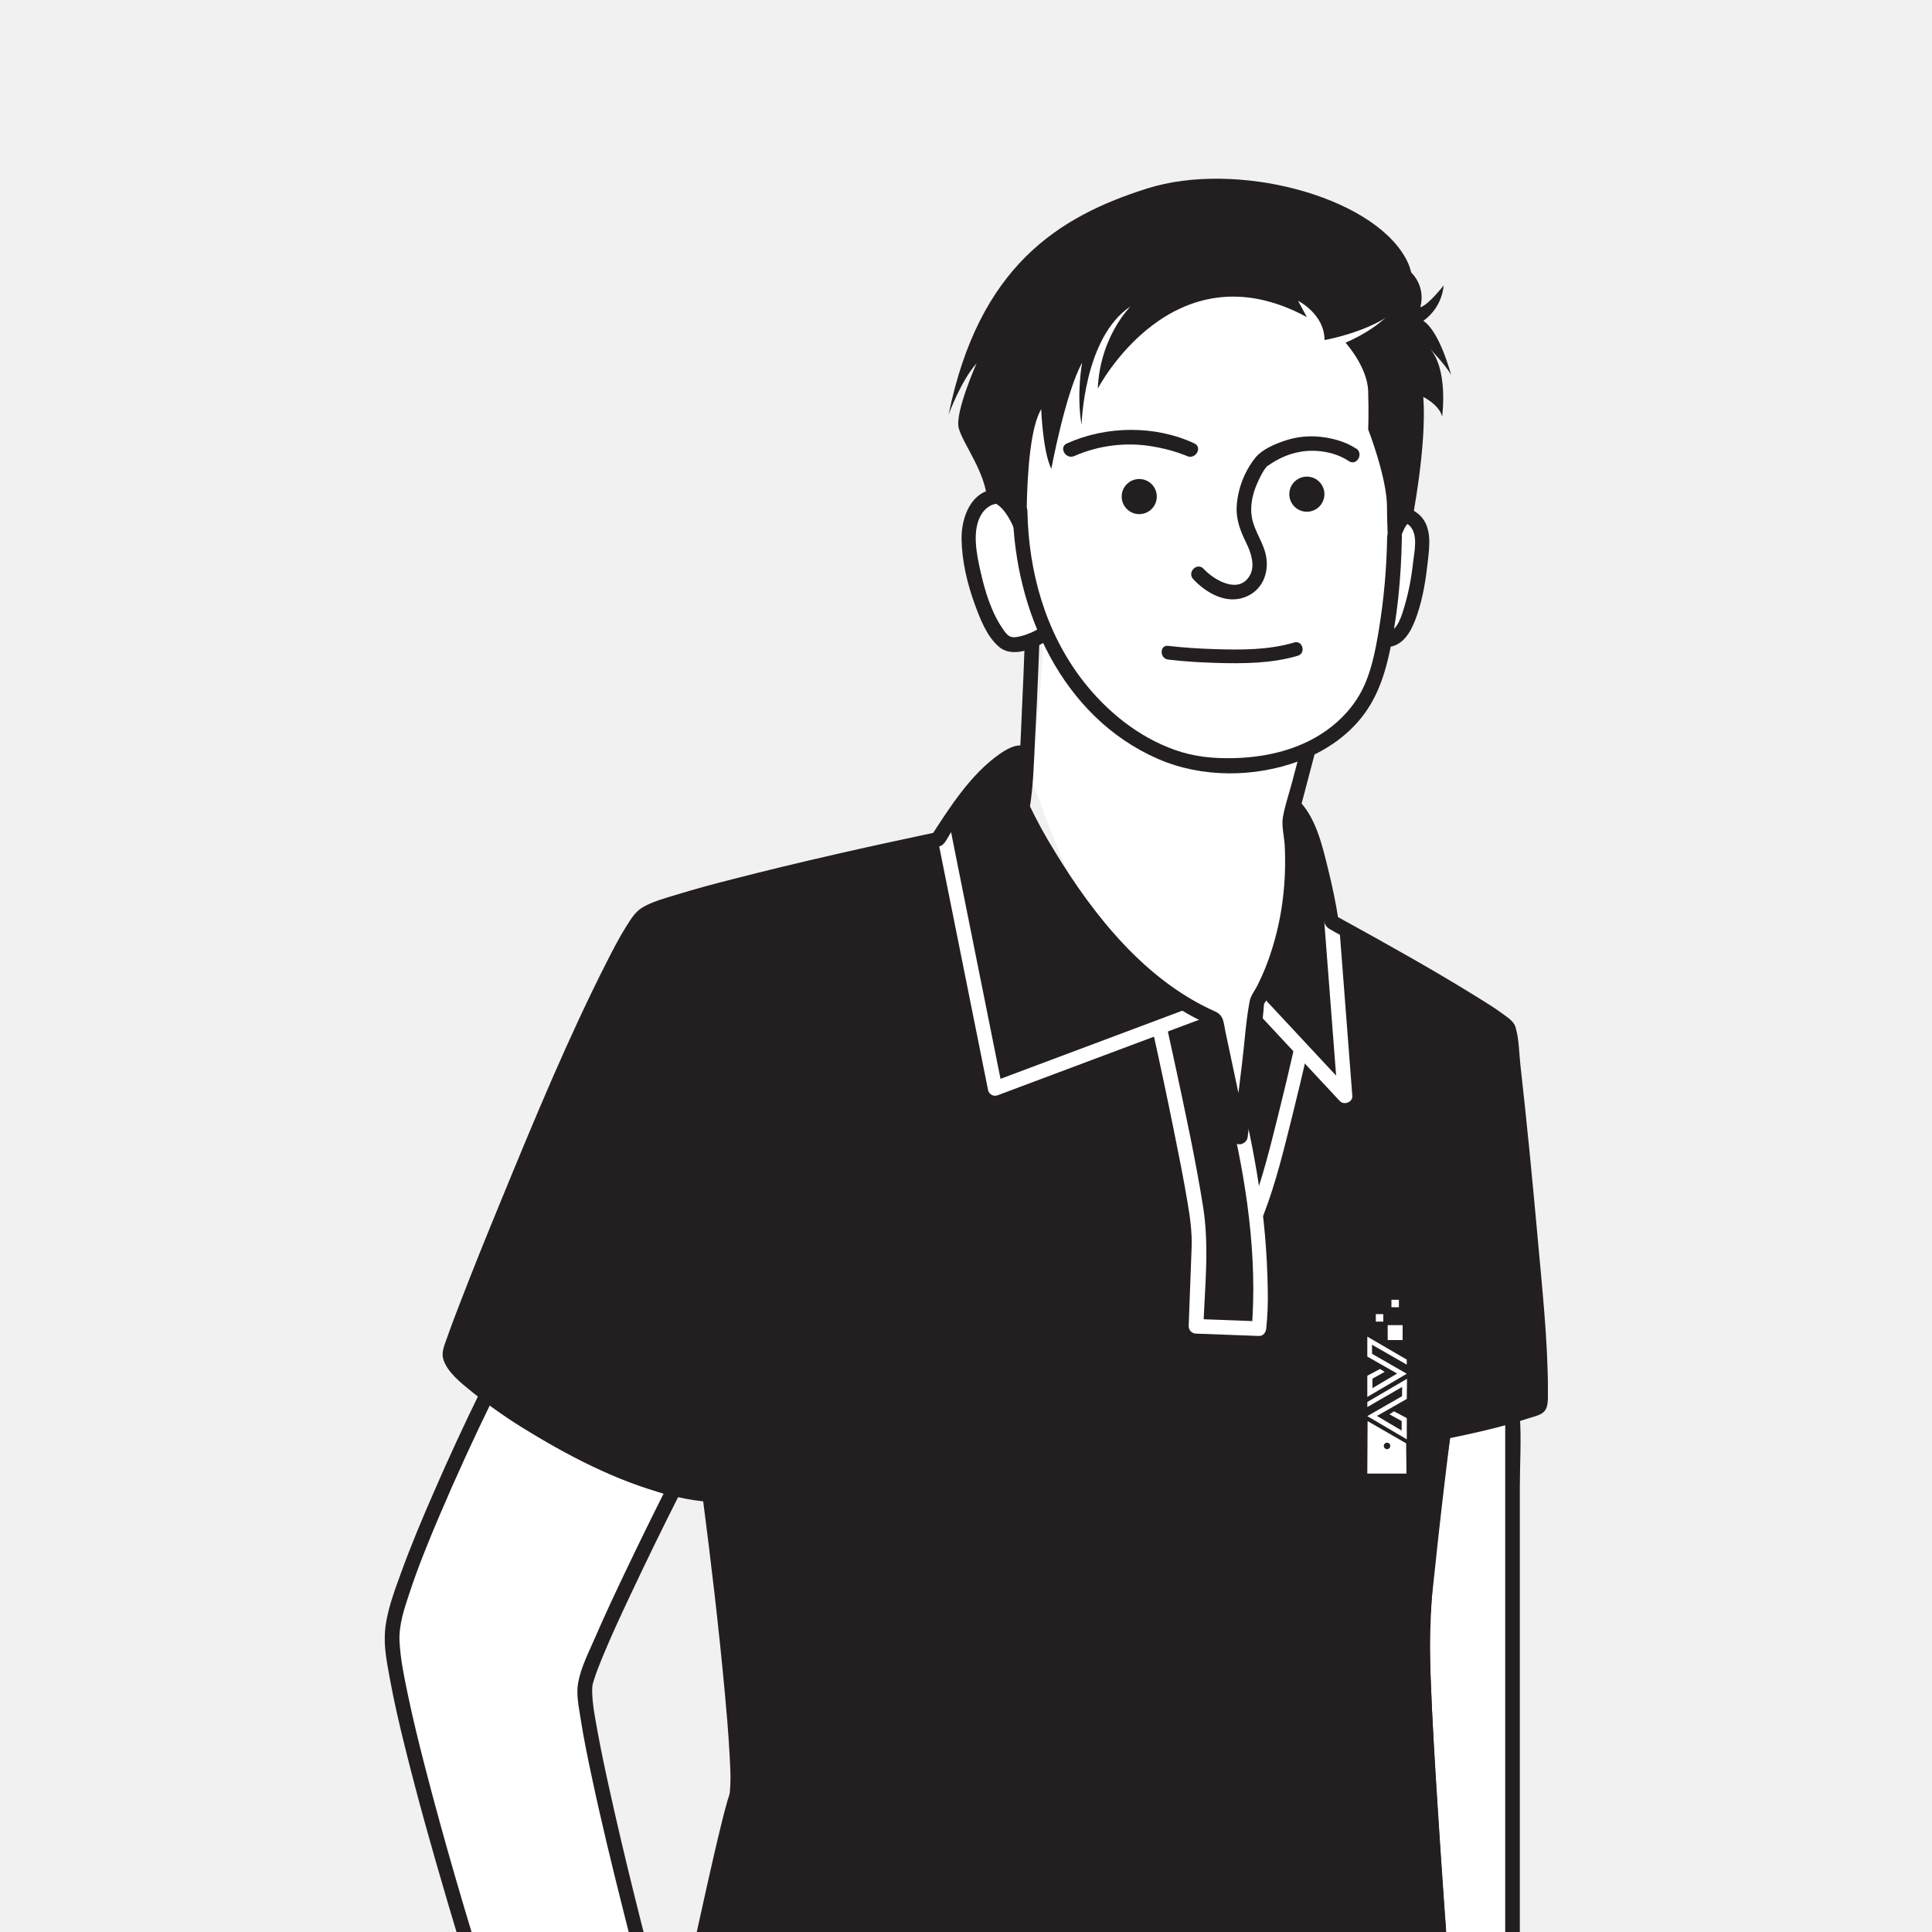
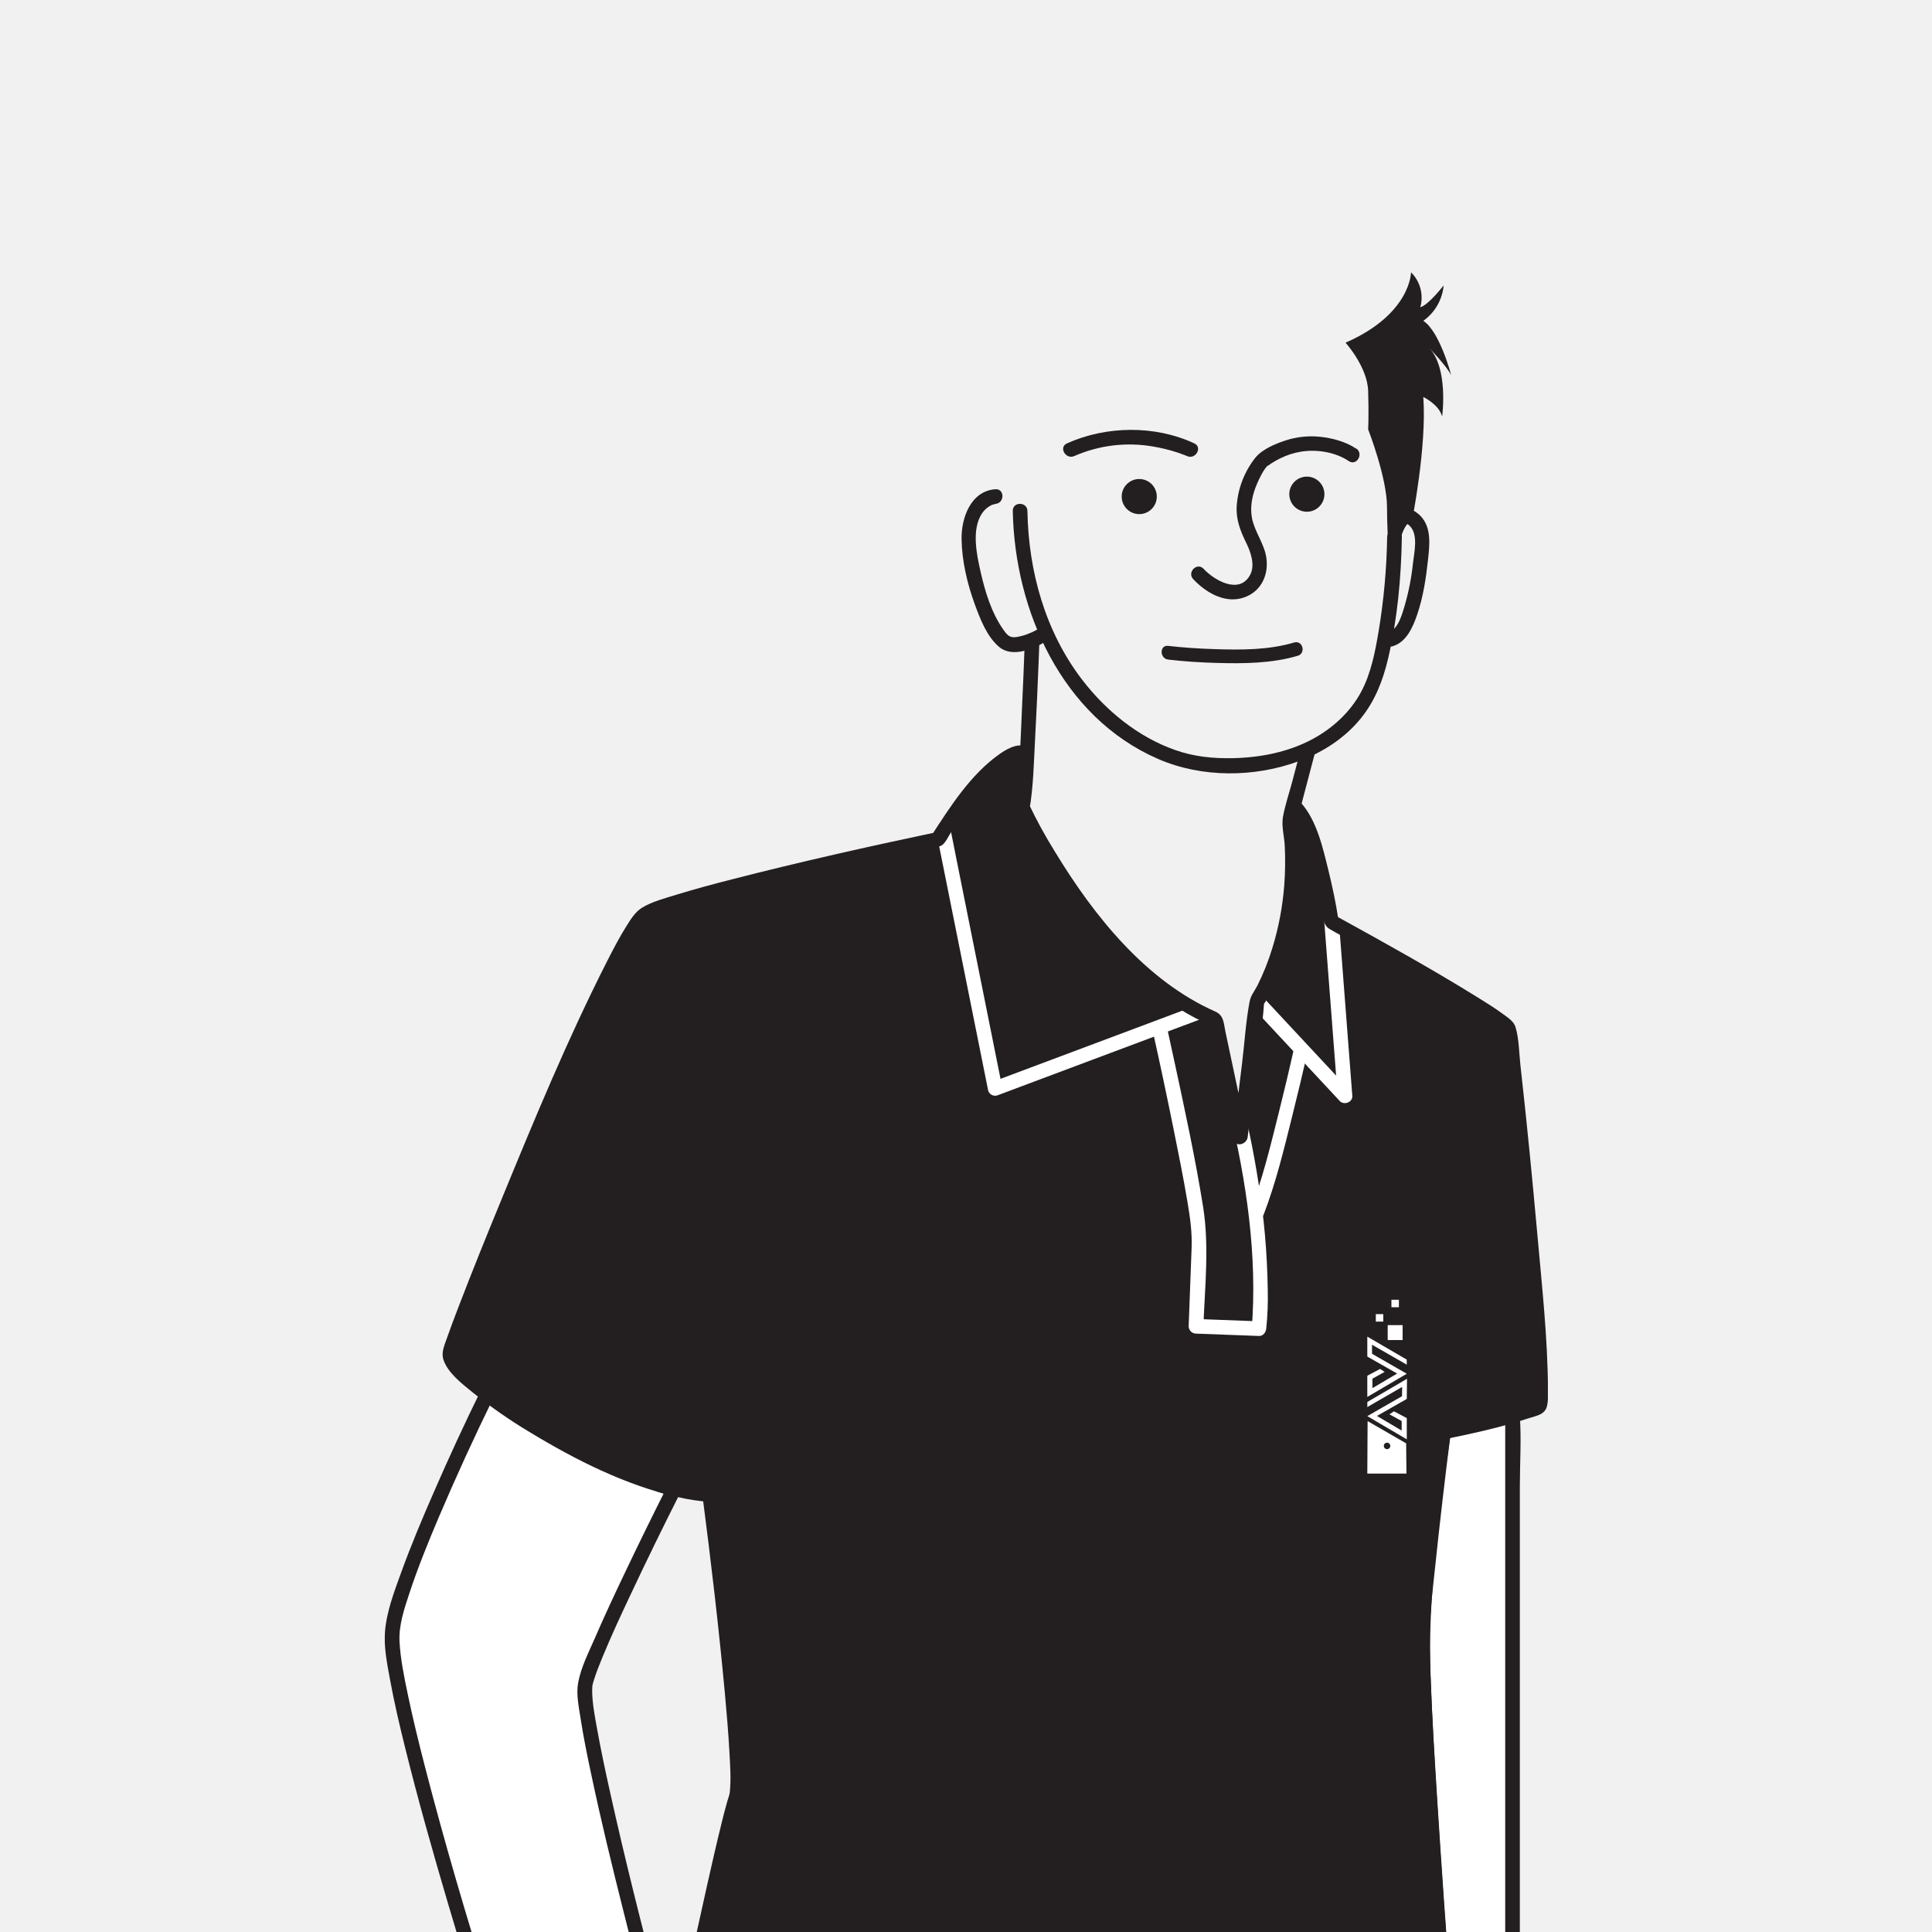
<svg xmlns="http://www.w3.org/2000/svg" width="1200" height="1200" viewBox="0 0 1200 1200" fill="none">
  <rect x="0" y="0" width="1200" height="1200" fill="#808080" stroke="none" />
  <g clip-path="url(#clip0_2656_252)">
    <rect width="1200" height="1200" fill="#F1F1F1" />
    <g clip-path="url(#clip1_2656_252)">
-       <path d="M765.254 729.753C765.254 729.753 783.764 664.297 790.146 612.665C796.528 561.033 802.849 484.419 812.412 465.04C812.412 465.04 854.158 447.399 860.984 394.505C860.984 394.505 876.818 394.323 881.039 358.152C885.26 321.98 875.818 315.416 868.507 312.458L857.298 215.334C857.298 215.334 885.402 191.694 871.719 183.706C858.036 175.719 761.861 145.475 733.061 155.038C704.261 164.601 624.658 221.988 624.658 221.988L618.225 308.428C618.225 308.428 592.768 317.436 601.785 347.074C610.803 376.712 619.568 405.098 635.049 397.05C646.157 390.758 647.954 401.967 647.53 407.622C647.106 413.277 644.147 468.595 638.149 476.29C638.149 476.29 667.07 564.143 696.718 604.627C726.366 645.11 740.928 653.926 744.31 670.85C747.693 687.775 765.254 729.753 765.254 729.753Z" fill="white" />
      <path d="M881.897 835.258L857.419 820.999V833.369L875.95 843.922L860.6 853V847.103L868.204 842.902L865.367 841.064L857.419 845.275V858.453L881.938 844.043L860.368 831.663L860.328 826.018L881.938 838.408L881.897 835.258Z" fill="white" />
      <path d="M857.45 861.584L882.079 847.184L881.938 859.705L863.408 870.258L878.757 879.336V873.429L871.153 869.238L873.99 867.39L881.938 871.601V884.779L857.419 870.369L878.989 857.999L879.08 852.233L857.419 864.744L857.45 861.584Z" fill="white" />
      <path d="M881.544 887.273L857.601 873.459L857.419 906.066H881.746L881.544 887.273ZM869.679 890.889C869.279 890.889 868.889 890.77 868.557 890.548C868.224 890.326 867.966 890.011 867.813 889.642C867.66 889.273 867.62 888.867 867.698 888.475C867.776 888.083 867.968 887.723 868.251 887.441C868.533 887.158 868.893 886.966 869.285 886.888C869.676 886.81 870.082 886.85 870.451 887.003C870.821 887.156 871.136 887.415 871.358 887.747C871.58 888.079 871.698 888.47 871.698 888.869C871.698 889.405 871.485 889.918 871.107 890.297C870.728 890.676 870.214 890.889 869.679 890.889Z" fill="white" />
      <path d="M867.336 807.023H862.701V811.658H867.336V807.023Z" fill="white" />
      <path d="M879.353 813.85H870.083V823.12H879.353V813.85Z" fill="white" />
      <path d="M877.04 798.097H872.405V802.732H877.04V798.097Z" fill="white" />
      <path d="M803.425 500.858C803.425 500.858 802.344 506.847 802.476 518.258C802.607 529.668 804.313 581.462 780.492 621.763L770.394 700.529L754.812 631.861C754.812 631.861 713.976 620.653 680.167 571.858C646.358 523.064 634.988 499.041 634.988 499.041L638.017 465.222C638.017 465.222 621.275 467.08 602.937 492.568C584.598 518.056 588.193 520.156 578.701 522.196C569.209 524.236 419.817 557.58 408.649 564.406C397.48 571.232 390.331 580.694 381.808 597.922C373.285 615.149 290.955 808.872 282.18 831.673C279.392 840.469 269.85 844.528 302.487 866.189C335.124 887.849 396.399 927.717 437.953 928.019C437.953 928.019 454.595 1010.05 456.291 1069.19C457.988 1128.34 452.777 1131.66 447.86 1153.31C442.942 1174.96 424.967 1235.1 424.967 1235.1H896.277C896.277 1235.1 882.523 1045.32 883.452 1020.74C884.381 996.162 885.654 976.612 887.785 957.95C889.915 939.289 896.59 889.384 896.59 889.384C896.59 889.384 957.542 881.406 956.856 862.594C956.169 843.781 942.062 673.87 939.457 656.299C936.851 638.728 933.479 628.812 916.362 623.813C899.246 618.815 826.974 572.485 826.974 572.485C826.974 572.485 816.32 508.079 803.425 500.858Z" fill="#231F20" stroke="white" stroke-width="0.75" stroke-miterlimit="10" />
      <path d="M780.522 621.763L835.406 680.666L826.58 566.011" fill="#231F20" />
      <path d="M777.311 624.995L832.184 683.897C834.759 686.654 840.263 684.634 839.95 680.686L832.245 580.502L831.124 566.032C830.68 560.235 821.591 560.185 822.036 566.032L829.741 666.195L830.862 680.666L838.617 677.455L783.734 618.552C779.694 614.26 773.322 620.703 777.311 624.975V624.995Z" fill="white" />
      <path d="M586.052 516.44L618.084 676.101L744.159 628.883" fill="#231F20" />
      <path d="M581.73 517.632L609.823 657.672L613.752 677.293C614.073 678.439 614.833 679.412 615.867 680C616.902 680.588 618.127 680.744 619.275 680.434L729.729 639.031L745.35 633.184C750.713 631.165 748.38 622.501 742.967 624.53L632.514 665.933L616.892 671.79L622.406 674.92L594.313 534.869L590.415 515.248C589.284 509.593 580.63 511.987 581.771 517.632H581.73Z" fill="white" />
      <path d="M720.125 638.122C720.125 638.122 745.522 752.373 744.916 769.125L742.897 823.776L781.987 825.241C781.987 825.241 788.813 770.761 765.83 679.646" fill="#231F20" />
      <path d="M715.753 639.294C720.385 660.055 724.804 680.871 729.012 701.74C732.041 716.716 735.071 731.712 737.595 746.778C739.211 756.311 740.493 765.419 740.13 775.053L738.302 823.786C738.32 824.986 738.805 826.131 739.653 826.98C740.501 827.828 741.647 828.312 742.846 828.331L781.936 829.795C784.602 829.896 786.187 827.614 786.48 825.251C787.318 817.232 787.632 809.166 787.419 801.106C787.101 778.418 785.11 755.784 781.461 733.388C778.573 714.908 774.736 696.59 770.202 678.444C768.778 672.779 760.013 675.182 761.437 680.858C772.545 725.097 780.431 771.65 777.998 817.435C777.856 820.04 777.715 822.666 777.392 825.251L781.936 820.707L742.897 819.232L747.441 823.776C748.37 798.945 751.177 773.952 747.229 749.303C742.483 719.695 736.121 690.309 729.809 660.995C728.079 652.956 726.329 644.918 724.558 636.88C723.296 631.165 714.531 633.588 715.803 639.294H715.753Z" fill="white" />
      <path d="M808.12 651.462C808.12 651.462 791.761 724.966 780.674 753.342Z" fill="#231F20" />
      <path d="M803.97 650.311C800.941 663.792 797.74 677.212 794.397 690.612C789.237 711.263 784.208 732.307 776.523 752.211C774.504 757.391 782.845 759.633 784.834 754.503C792.519 734.61 797.548 713.575 802.708 692.905C806.05 679.514 809.272 666.084 812.271 652.613C813.472 647.21 805.202 644.908 803.97 650.321V650.311Z" fill="white" />
      <path d="M873.738 844.468L849.26 830.209V842.579L867.79 853.132L852.441 862.21V856.313L860.035 852.112L857.207 850.274L849.26 854.485V867.663L873.778 853.253L852.209 840.873L852.169 835.228L873.778 847.618L873.738 844.468Z" fill="white" />
      <path d="M849.291 870.793L873.92 856.393L873.778 868.905L855.238 879.468L870.598 888.546V882.638L862.994 878.448L865.831 876.6L873.778 880.811V893.989L849.26 879.579L870.82 867.208L870.911 861.442L849.26 873.954L849.291 870.793Z" fill="white" />
      <path d="M873.385 896.483L849.442 882.669L849.26 915.276H873.577L873.385 896.483ZM861.519 900.098C861.12 900.098 860.729 899.98 860.397 899.758C860.065 899.536 859.806 899.22 859.653 898.851C859.501 898.482 859.461 898.076 859.539 897.684C859.616 897.293 859.809 896.933 860.091 896.65C860.374 896.368 860.734 896.176 861.125 896.098C861.517 896.02 861.923 896.06 862.292 896.213C862.661 896.365 862.977 896.624 863.199 896.956C863.421 897.289 863.539 897.679 863.539 898.078C863.539 898.614 863.326 899.128 862.947 899.507C862.569 899.885 862.055 900.098 861.519 900.098Z" fill="white" />
      <path d="M859.177 816.233H854.542V820.868H859.177V816.233Z" fill="white" />
      <path d="M871.193 823.059H861.923V832.329H871.193V823.059Z" fill="white" />
      <path d="M868.881 807.306H864.246V811.941H868.881V807.306Z" fill="white" />
      <path d="M811.715 317.85C817.739 317.85 822.621 312.967 822.621 306.944C822.621 300.921 817.739 296.038 811.715 296.038C805.692 296.038 800.809 300.921 800.809 306.944C800.809 312.967 805.692 317.85 811.715 317.85Z" fill="#231F20" />
      <path d="M707.604 319.334C713.627 319.334 718.51 314.452 718.51 308.428C718.51 302.405 713.627 297.522 707.604 297.522C701.581 297.522 696.698 302.405 696.698 308.428C696.698 314.452 701.581 319.334 707.604 319.334Z" fill="#231F20" />
      <path d="M842.282 278.629C835.87 274.337 827.731 272.146 820.167 271.318C812.845 270.52 805.437 271.292 798.436 273.58C792.034 275.7 784.067 278.982 779.704 284.314C772.918 292.903 768.887 303.344 768.142 314.265C767.627 322.697 770.374 329.665 773.999 337.077C776.857 342.914 779.815 351.103 776.342 357.324C769.626 369.34 754.247 360.494 747.552 353.284C743.513 349.003 737.141 355.435 741.129 359.707C748.44 367.553 759.67 374.389 770.697 371.683C782.542 368.785 788.308 357.859 786.521 346.236C785.137 337.329 779.159 330.25 777.584 321.536C776.291 314.407 777.927 306.954 780.805 300.4C782.451 296.644 784.602 292.009 787.51 288.99C786.066 290.484 789.913 287.626 789.53 287.889C791.325 286.743 793.179 285.691 795.084 284.738C799.238 282.664 803.686 281.237 808.272 280.507C818.037 278.982 829.478 280.81 837.769 286.404C842.646 289.666 847.2 281.8 842.363 278.548L842.282 278.629Z" fill="#231F20" />
      <path d="M741.826 275.408C717.298 263.976 687.115 264.421 662.687 275.408C657.365 277.811 661.98 285.637 667.272 283.254C682.728 276.481 699.844 274.44 716.46 277.387C721.58 278.251 726.626 279.503 731.556 281.133C733.078 281.638 734.589 282.183 736.09 282.769C736.486 282.892 736.868 283.054 737.232 283.254C742.503 285.718 747.128 277.882 741.826 275.408Z" fill="#231F20" />
      <path d="M725.588 409.672C735.535 410.864 745.583 411.47 755.59 411.753C772.302 412.227 789.924 412.116 806.081 407.299C811.332 405.734 809.11 397.504 803.819 399.069C787.985 403.795 770.747 403.714 754.338 403.179C744.745 402.876 735.151 402.28 725.578 401.16C720.136 400.513 720.186 409.046 725.578 409.682L725.588 409.672Z" fill="#231F20" />
-       <path d="M822.672 211.214C822.672 211.214 894.621 198.662 872.89 160.036C851.159 121.411 767.587 99.68 712.542 117.059C657.497 134.438 608.016 165.348 589.183 257.564C589.183 257.564 596.908 236.358 606.562 225.694C606.562 225.694 593.05 256.12 595.454 265.774C597.857 275.428 612.348 293.291 613.317 311.64C613.317 311.64 629.545 306.995 638.482 361.252C638.482 361.252 633.675 276.084 646.722 254.111C646.722 254.111 647.601 280.204 653.003 291.201C653.003 291.201 661.829 243.811 672.129 225.27C672.129 225.27 668.483 244.659 671.786 263.916C671.786 263.916 673.038 209.548 702.242 190.301C702.242 190.301 683.257 208.81 681.853 241.377C681.853 241.377 728.365 151.806 811.705 196.945L806.283 186.847C806.283 186.847 822.793 195.148 822.672 211.214Z" fill="#231F20" />
      <path d="M876.414 169.125C876.414 169.125 876.414 195.067 835.739 212.85C835.739 212.85 849.311 227.835 849.785 242.821C850.26 257.807 849.785 266.693 849.785 266.693C849.785 266.693 861.489 296.654 861.489 314.911C861.489 333.169 863.832 364.069 863.832 364.069C863.832 364.069 868.497 324.283 876.959 323.808C876.959 323.808 886.33 276.993 884.028 246.567C884.028 246.567 893.864 251.243 895.732 258.736C895.732 258.736 899.943 228.3 887.31 215.667C887.31 215.667 898.539 227.371 901.356 232.985C901.356 232.985 894.288 205.831 884.028 199.278C887.601 196.742 890.582 193.462 892.765 189.664C894.947 185.865 896.28 181.638 896.671 177.274C896.671 177.274 887.31 189.442 882.16 190.846C883.235 187.043 883.27 183.02 882.259 179.199C881.248 175.378 879.229 171.899 876.414 169.125Z" fill="#231F20" />
      <path d="M618.225 303.874C602.937 304.975 597.019 321.758 597.251 334.845C597.453 348.508 600.765 362.443 605.421 375.238C608.743 384.326 612.924 395.343 620.568 401.816C628.707 408.683 641.925 403.169 649.852 398.221C654.79 395.121 650.236 387.254 645.268 390.375C641.16 392.962 636.594 394.737 631.817 395.606C627.384 396.363 625.88 394.919 623.153 391.031C615.872 380.681 611.884 367.624 609.127 355.415C606.653 344.489 603.24 328.867 610.005 318.769C611.434 316.657 613.381 314.946 615.66 313.801C616.455 313.484 617.271 313.228 618.104 313.033C619.457 312.67 618.296 312.973 618.266 312.973C624.062 312.559 624.112 303.46 618.266 303.884L618.225 303.874Z" fill="#231F20" />
      <path d="M868.507 323.879C869.841 323.826 871.171 324.052 872.412 324.543C873.654 325.033 874.779 325.777 875.717 326.726C880.978 332.199 878.444 342.732 877.666 349.447C876.735 358.508 874.995 367.467 872.466 376.217C870.941 381.266 868.426 391.001 862.448 392.677C856.824 394.252 859.217 403.018 864.862 401.432C873.556 398.998 877.646 389.365 880.292 381.579C883.947 370.845 885.674 359.424 886.906 348.185C887.916 338.834 889.42 327.665 882.15 320.294C880.358 318.512 878.228 317.107 875.885 316.162C873.542 315.217 871.033 314.75 868.507 314.79C862.681 315.022 862.65 324.111 868.507 323.879Z" fill="#231F20" />
      <path d="M418.797 924.626C418.797 924.626 367.549 1026.05 363.51 1046.23C359.471 1066.4 405.215 1239.1 405.215 1239.1H300.285C300.285 1239.1 239.757 1047.57 243.797 1012.6C247.836 977.632 302.487 866.178 302.487 866.178C302.487 866.178 396.834 921.042 418.797 924.626Z" fill="white" />
      <path d="M414.879 922.334C405.723 940.47 396.777 958.711 388.038 977.056C381.646 990.446 375.355 1003.9 369.458 1017.51C365.641 1026.31 360.814 1035.69 359.087 1045.25C357.804 1052.32 359.491 1060.14 360.571 1067.12C362.389 1078.96 364.802 1090.71 367.297 1102.41C373.356 1131.12 380.333 1159.66 387.493 1188.13C391.849 1205.56 396.309 1222.96 400.873 1240.32L405.256 1234.58H300.286L304.638 1237.95C289.945 1191.43 276.141 1144.54 263.942 1097.3C260.065 1082.28 256.359 1067.19 253.198 1051.99C250.986 1041.33 248.724 1030.45 248.149 1019.54C247.664 1009.36 251.037 999.413 254.208 989.81C259.509 973.713 265.911 957.97 272.546 942.349C283.162 917.44 294.432 892.817 306.354 868.481L300.134 870.107C330.711 887.879 361.733 905.511 393.936 920.203C401.408 923.617 409.355 927.585 417.535 929.009C423.25 930.019 425.704 921.254 419.948 920.244C413.233 919.082 406.75 916.053 400.58 913.286C390.825 908.914 381.262 904.107 371.77 899.149C353.27 889.566 334.932 879.468 316.756 869.147C312.716 866.865 308.677 864.583 304.739 862.26C302.719 861.099 299.609 861.675 298.528 863.896C288.39 884.564 278.726 905.467 269.537 926.606C262.286 943.207 255.238 959.929 249.068 976.965C244.827 988.679 240.04 1001.2 239.101 1013.69C238.384 1023.34 240.464 1033.42 242.181 1042.86C244.806 1057.19 248.088 1071.33 251.602 1085.39C259.681 1118.05 268.86 1150.43 278.383 1182.69C284.068 1201.95 289.854 1221.18 295.903 1240.32C296.184 1241.27 296.76 1242.11 297.548 1242.71C298.336 1243.31 299.295 1243.65 300.286 1243.67H405.215C405.912 1243.66 406.598 1243.49 407.22 1243.18C407.843 1242.86 408.386 1242.41 408.808 1241.86C409.23 1241.3 409.521 1240.66 409.658 1239.97C409.795 1239.29 409.774 1238.59 409.598 1237.91C398.55 1196.2 388.048 1154.3 378.708 1112.17C375.91 1099.57 373.214 1086.92 370.932 1074.22C369.498 1066.24 367.832 1058 367.802 1049.86C367.802 1048.92 368.044 1046.6 367.802 1047.67C368.11 1046.1 368.522 1044.55 369.034 1043.04C370.518 1038.36 372.356 1033.79 374.224 1029.25C379.596 1016.21 385.564 1003.39 391.583 990.618C401.64 969.237 412.004 948.004 422.675 926.919C425.351 921.718 417.515 917.103 414.879 922.334Z" fill="#231F20" />
      <path d="M939.457 879.063V1239.12H896.59C896.59 1239.12 880.979 1041.52 883.917 1004.21C886.856 966.897 896.59 889.333 896.59 889.333L939.457 879.063Z" fill="white" />
      <path d="M934.913 879.063V1224.47C934.913 1228.83 934.064 1234.17 934.913 1238.49C934.933 1238.7 934.933 1238.91 934.913 1239.12L939.457 1234.58H896.59L901.134 1239.12C898.017 1199.68 895.217 1160.22 892.733 1120.73C891.016 1093.38 889.38 1066.01 888.502 1038.61C888.199 1029.27 887.926 1019.91 888.158 1010.56C888.461 998.363 890.036 986.154 891.309 974.026C894.257 945.752 897.59 917.537 901.134 889.333L897.792 893.716L940.668 883.446C946.354 882.083 943.94 873.348 938.245 874.681L895.378 884.951C893.248 885.466 892.288 887.364 892.046 889.333C889.017 913.461 886.179 937.606 883.533 961.767C881.029 984.71 878.636 1007.33 879.181 1030.43C880.474 1084.9 884.674 1139.35 888.623 1193.68C889.72 1208.84 890.861 1223.99 892.046 1239.12C892.069 1240.32 892.555 1241.46 893.403 1242.31C894.25 1243.16 895.392 1243.64 896.59 1243.67H939.457C940.656 1243.65 941.801 1243.16 942.65 1242.32C943.498 1241.47 943.983 1240.32 944.001 1239.12V923.536C944.001 909.065 945.011 894.14 944.001 879.69C944.001 879.488 944.001 879.275 944.001 879.063C944.001 873.217 934.913 873.207 934.913 879.063Z" fill="#231F20" />
      <path d="M801.718 505.029C808.635 512.845 811.493 524.993 814.199 534.768C817.088 545.22 819.39 555.833 821.349 566.496C822.106 570.647 821.884 574.686 825.802 577.008C830.377 579.715 835.123 582.159 839.768 584.744C857.945 594.842 875.98 605.051 893.864 615.583C902.316 620.562 910.748 625.601 919.008 630.892C923.996 634.093 928.429 637.688 932.681 640.687C933.6 641.334 932.337 640.606 932.489 640.091C932.408 640.354 932.681 640.94 932.711 641.222C932.711 641.768 932.873 642.313 932.953 642.848C933.014 643.212 933.065 643.585 933.115 643.949C933.236 644.868 933.024 643.252 933.186 644.514C933.882 649.866 934.498 655.218 935.104 660.581C937.124 678.293 938.932 696.025 940.699 713.767C944.859 755.261 948.898 796.845 951.342 838.5C951.746 845.376 952.11 852.253 952.261 859.14C952.261 861.634 952.342 864.129 952.261 866.613C952.261 867.522 952.2 868.42 952.15 869.329C952.099 870.238 952.069 871.419 952.069 870.521C952.062 870.941 951.962 871.355 951.776 871.732C952.162 871.091 952.601 870.483 953.089 869.915C954.594 868.37 954.099 869.4 952.382 870.076C947.137 872.085 941.783 873.797 936.346 875.206C924.936 878.377 913.373 881.063 901.801 883.578C899.66 884.049 897.512 884.507 895.358 884.951C894.593 885.148 893.895 885.547 893.337 886.107C892.779 886.666 892.382 887.366 892.187 888.132C889.017 909.045 886.32 930.059 883.967 951.084C880.877 978.601 878.282 1006.23 879.13 1033.94C880.756 1086.91 884.886 1139.87 888.643 1192.73C889.733 1208.22 890.861 1223.68 892.026 1239.12L896.57 1234.58H448.031C442.255 1234.58 435.53 1233.57 429.804 1234.58C429.528 1234.6 429.252 1234.6 428.976 1234.58L433.359 1240.32C437.344 1221.47 441.43 1202.65 445.618 1183.87C450.586 1161.49 456.292 1139.35 461.775 1117.13C463.36 1110.68 462.785 1103.48 462.573 1096.93C462.179 1085.52 461.29 1074.13 460.321 1062.76C457.948 1034.84 454.847 1006.98 451.586 979.146C449.566 962.161 447.483 945.19 445.335 928.231C445.002 925.667 443.517 923.849 440.791 923.687C424.472 922.678 408.477 917.467 393.33 911.57C375.671 904.57 358.566 896.246 342.162 886.668C327.864 878.458 313.726 869.561 300.902 859.271C296.337 855.721 292.06 851.818 288.107 847.598C286.938 846.388 285.895 845.062 284.997 843.639C284.795 843.316 283.725 841.276 284.159 842.206C283.704 841.196 283.826 840.943 283.846 841.287C283.846 841.913 283.775 841.287 284.118 840.277C284.411 839.388 284.664 838.489 284.957 837.591C285.906 834.682 286.976 831.794 287.986 828.916C291.308 819.828 294.802 810.821 298.326 801.813C308.667 775.43 319.347 749.175 330.368 723.048C342.486 694.268 354.805 665.599 367.862 637.213C376.951 617.421 385.908 596.922 397.763 578.564C398.571 577.321 399.399 576.09 400.277 574.888C400.661 574.373 400.873 574.13 401.943 572.868C402.257 572.509 402.594 572.172 402.953 571.858C403.266 571.576 401.943 572.495 403.054 571.858C404.324 571.105 405.639 570.43 406.992 569.839C415.293 566.214 426.411 563.194 435.893 560.538C465.329 552.298 495.139 545.391 524.939 538.615C537.783 535.687 550.638 532.826 563.503 530.032C569.885 528.638 576.772 527.831 583.003 525.831C583.971 525.61 584.874 525.163 585.638 524.528C587.709 522.721 589.072 519.409 590.607 517.106C592.879 513.703 595.191 510.341 597.574 507.008C603.02 499.223 609.035 491.851 615.569 484.954C619.135 481.052 623.175 477.612 627.596 474.714C628.333 474.26 631.464 472.695 630.767 472.998C631.373 472.765 634.564 471.776 632.847 472.261C633.374 472.16 633.916 472.16 634.443 472.261C632.423 471.948 633.433 472.069 633.817 472.261C639.26 474.401 641.622 465.616 636.23 463.505C631.353 461.587 624.708 465.666 620.982 468.262C603.058 480.783 590.132 501.06 578.499 519.075L581.215 516.985C539.207 525.841 497.26 535.243 455.676 545.906C443.75 548.936 431.824 552.127 420.059 555.752C412.991 557.933 405.064 559.963 398.722 563.83C394.521 566.426 391.734 571.02 389.169 575.1C384.716 582.169 380.838 589.651 377.052 597.104C352.594 645.201 331.893 695.338 311.414 745.193C302.325 767.227 293.389 789.322 284.856 811.568C282.23 818.404 279.615 825.251 277.211 832.168C275.818 836.207 274.01 840.246 275.424 844.538C278.11 852.677 286.784 859.302 293.116 864.482C304.502 873.682 316.526 882.064 329.095 889.566C357.37 906.733 388.361 922.385 420.766 929.807C427.339 931.37 434.03 932.383 440.771 932.836L436.227 928.292C441.579 969.422 446.436 1010.64 450.253 1051.94C451.384 1064.24 452.434 1076.54 453.1 1088.87C453.535 1096.82 454.11 1104.97 453.313 1112.92C453.181 1114.33 453.484 1112.45 453.212 1113.7C453.121 1114.15 453.05 1114.58 452.929 1115.02C452.555 1116.3 452.111 1117.57 451.737 1118.85C450.455 1123.25 449.344 1127.7 448.243 1132.14C445.022 1145.17 442.043 1158.27 439.104 1171.37C434.123 1193.55 429.282 1215.77 424.583 1238.02C424.411 1238.7 424.394 1239.4 424.532 1240.08C424.671 1240.76 424.962 1241.41 425.383 1241.96C425.805 1242.51 426.346 1242.96 426.966 1243.28C427.587 1243.59 428.27 1243.76 428.966 1243.78H838.95C857.844 1243.78 876.909 1244.53 895.792 1243.78H896.62C898.933 1243.78 901.346 1241.69 901.165 1239.23C898.182 1199.8 895.425 1160.35 892.894 1120.9C891.218 1094.58 889.572 1068.23 888.542 1041.87C887.532 1016.38 888.986 991.163 891.571 965.786C894.103 940.682 897.257 915.639 901.033 890.656L897.852 893.827C915.13 890.263 932.58 886.476 949.353 880.942C954.22 879.326 959.562 878.791 960.865 873.338C961.683 869.955 961.491 866.158 961.471 862.715C961.269 830.875 957.754 798.895 954.917 767.217C951.756 731.984 948.323 696.782 944.364 661.631C943.516 654.057 943.526 645.373 941.335 638.011C940.325 634.487 936.801 632.245 934.014 630.175C928.46 626.075 922.562 622.43 916.695 618.805C888.764 601.537 859.994 585.551 831.225 569.718L829.296 568.708L831.386 571.424C829.74 560.993 827.579 550.612 825.045 540.372C821.622 526.508 817.916 509.755 808.171 498.768C804.283 494.386 797.881 500.788 801.749 505.191L801.718 505.029Z" fill="#231F20" />
      <path d="M636.533 397.534C636.028 411.88 635.436 426.223 634.756 440.563C633.857 459.688 633.382 480.339 630.939 498.657C630.383 502.828 631.615 504.989 633.413 508.563C636.371 514.44 639.542 520.227 642.834 525.922C654.093 545.582 667.123 564.172 681.762 581.462C701.282 604.344 724.659 625.207 752.591 637.123L750.5 634.406L766.021 707.476C767.173 712.909 774.372 710.94 774.948 706.264L779.573 668.508C781.421 653.36 784.127 638.213 785.137 622.995C785.329 620.158 783.935 624.601 784.996 623.571C786.056 622.541 786.834 620.481 787.54 619.168C791.085 612.53 794.123 605.634 796.629 598.538C806.101 572.151 809.08 543.432 806.363 515.592C806.161 513.511 805.465 511.492 805.707 509.533C805.987 508.107 806.358 506.7 806.818 505.322L810.554 491.144L816.401 468.928C817.885 463.263 809.13 460.85 807.636 466.515L802.678 485.317C800.759 492.598 798.184 500 796.861 507.422C795.851 512.976 797.699 519.661 797.982 525.346C798.387 533.524 798.283 541.72 797.669 549.885C796.669 563.014 794.217 575.992 790.358 588.581C787.919 596.7 784.78 604.593 780.977 612.17C779.391 615.28 776.857 618.38 776.2 621.834C773.787 634.517 773.029 647.756 771.454 660.57L765.86 706.295L774.786 705.083L766.506 666.084L761.134 640.788C760.003 635.497 760.245 630.69 754.822 628.287C711.542 609.1 679.501 568.89 655.437 529.325C649.386 519.631 643.89 509.601 638.977 499.283L639.431 502.787C641.835 488.731 642.107 474.149 642.865 459.951C643.794 442.905 644.531 425.85 645.197 408.794C645.339 405.037 645.49 401.271 645.621 397.504C645.823 391.657 636.735 391.667 636.533 397.504V397.534Z" fill="#231F20" />
      <path d="M861.59 333.421C861.285 353.089 859.513 372.707 856.289 392.112C854.158 404.694 851.603 418.094 845.564 429.475C838.748 442.289 827.701 452.418 814.967 459.214C800.032 467.171 782.956 470.493 766.122 470.897C753.621 471.19 741.715 470.029 729.9 465.848C706.877 457.77 686.872 441.401 672.139 422.184C649.146 392.182 638.815 354.779 638.149 317.355C638.038 311.498 628.909 311.478 629.06 317.355C630.232 379.337 659.567 445.319 719.176 471.341C746.441 483.237 779.331 483.015 807.09 472.644C821.702 467.191 835.204 458.507 845.12 446.328C854.117 435.281 859.005 422.557 862.236 408.804C867.992 384.306 870.315 358.535 870.729 333.401C870.83 327.524 861.711 327.524 861.641 333.401L861.59 333.421Z" fill="#231F20" />
    </g>
  </g>
  <defs>
    <clipPath id="clip0_2656_252">
      <rect width="1200" height="1200" fill="white" />
    </clipPath>
    <clipPath id="clip1_2656_252">
      <rect width="722.43" height="1133" fill="white" transform="translate(239 111)" />
    </clipPath>
  </defs>
</svg>